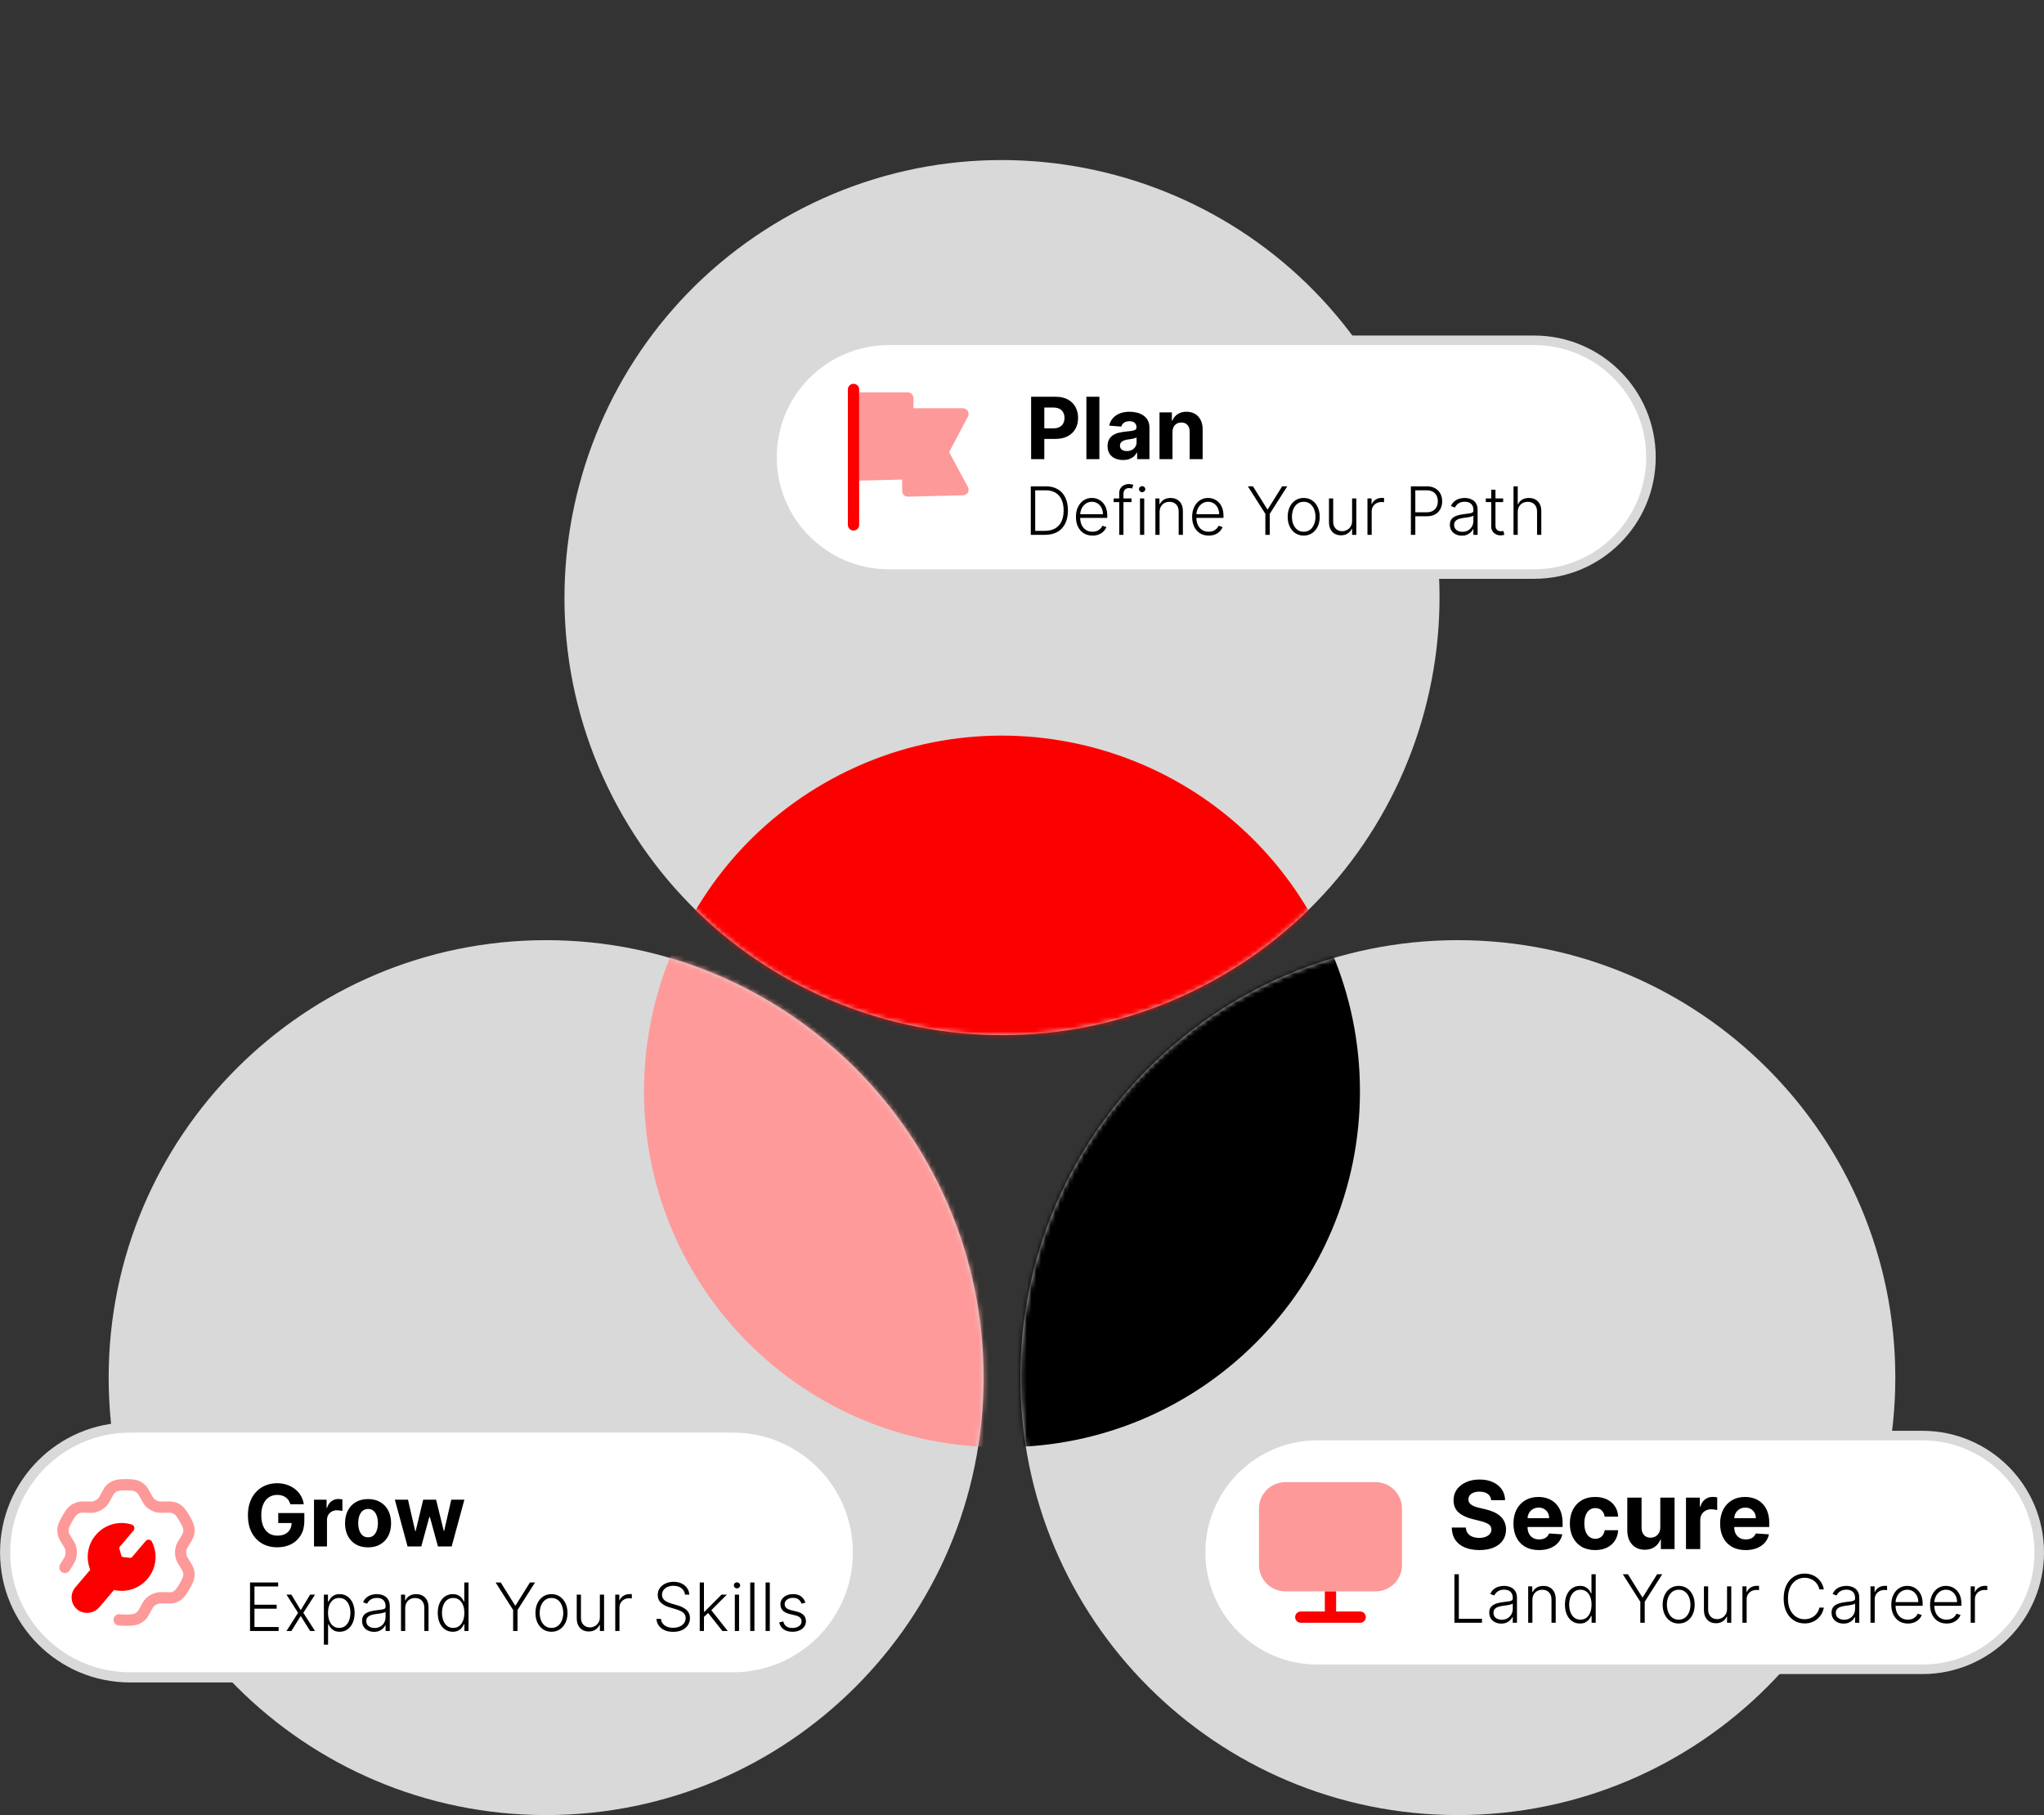
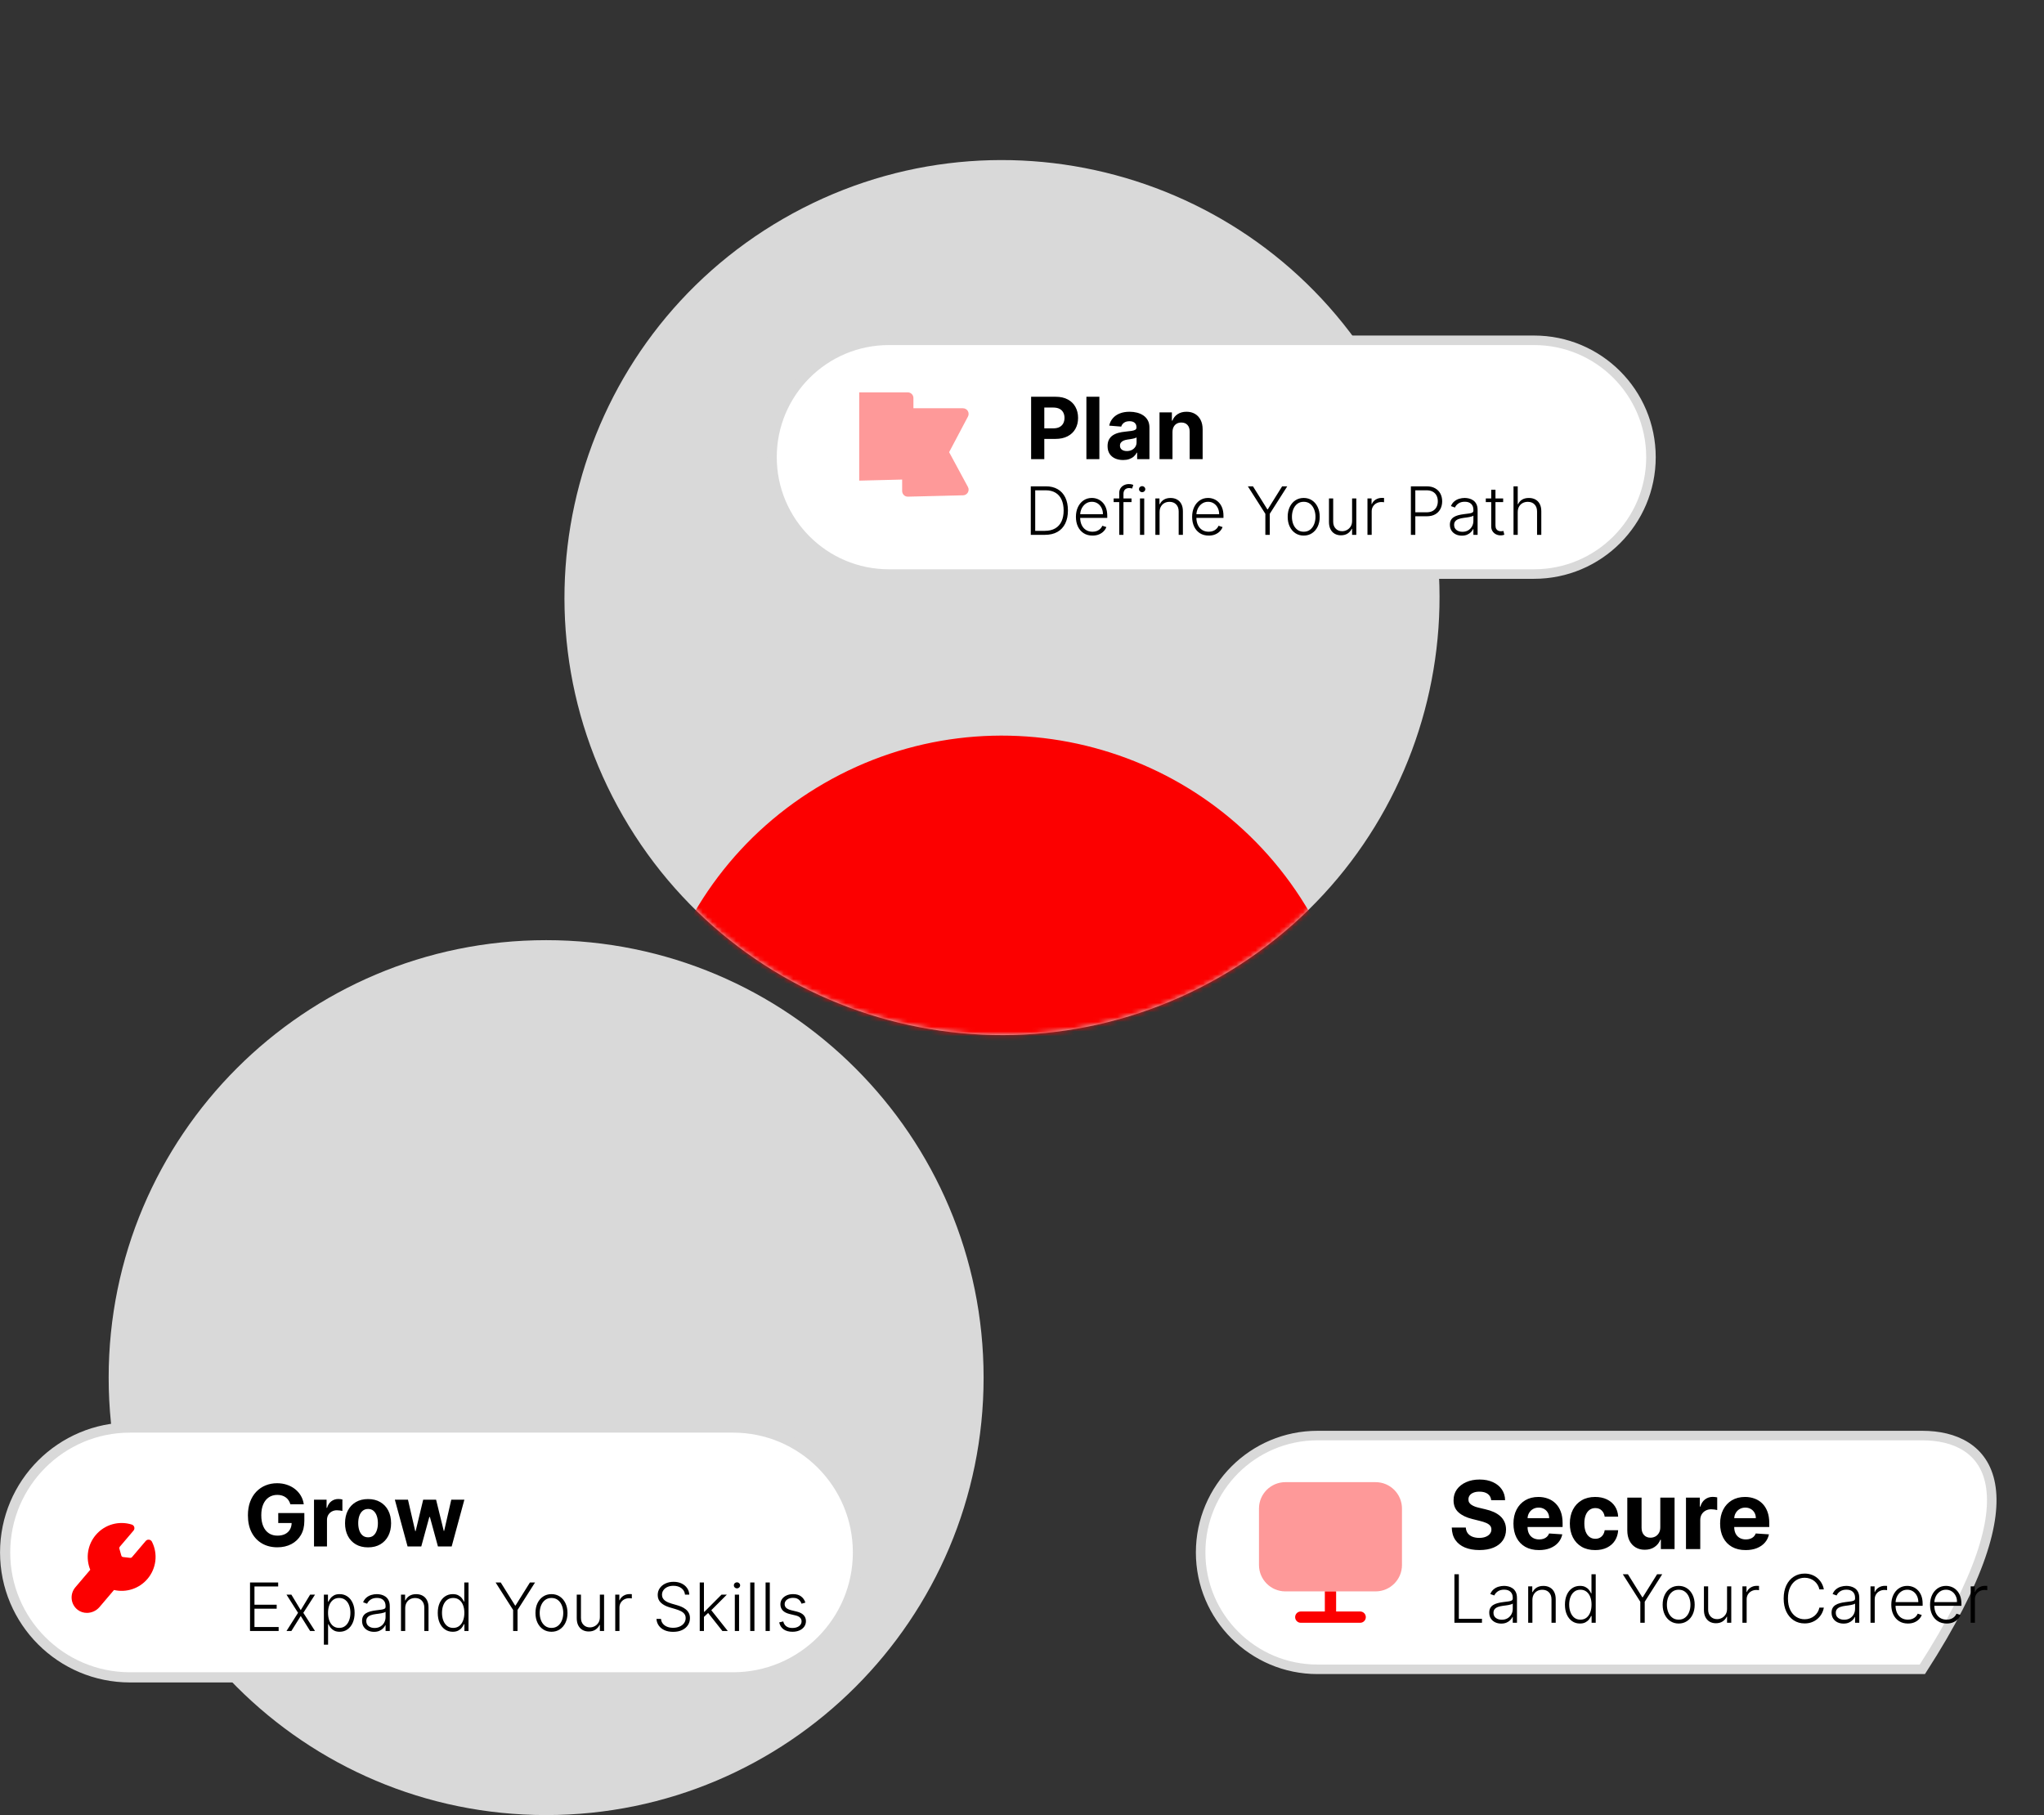
<svg xmlns="http://www.w3.org/2000/svg" width="429" height="381" viewBox="0 0 429 381" fill="none">
  <rect x="0" y="0" width="429" height="381" fill="#333333" stroke="none" />
  <g clip-path="url(#clip0_1264_9344)">
    <path d="M114.624 380.966C165.333 380.966 206.441 339.858 206.441 289.149C206.441 238.44 165.333 197.332 114.624 197.332C63.915 197.332 22.807 238.44 22.807 289.149C22.807 339.858 63.915 380.966 114.624 380.966Z" fill="#D9D9D9" />
    <mask id="mask0_1264_9344" style="mask-type:alpha" maskUnits="userSpaceOnUse" x="22" y="197" width="185" height="184">
      <path d="M114.622 380.966C165.331 380.966 206.439 339.858 206.439 289.149C206.439 238.44 165.331 197.332 114.622 197.332C63.913 197.332 22.805 238.44 22.805 289.149C22.805 339.858 63.913 380.966 114.622 380.966Z" fill="#D9D9D9" />
    </mask>
    <g mask="url(#mask0_1264_9344)">
-       <path d="M209.878 303.749C251.138 303.749 284.586 270.301 284.586 229.041C284.586 187.78 251.138 154.332 209.878 154.332C168.618 154.332 135.169 187.78 135.169 229.041C135.169 270.301 168.618 303.749 209.878 303.749Z" fill="#FF9A9A" />
-     </g>
-     <path d="M305.976 380.966C255.267 380.966 214.159 339.858 214.159 289.149C214.159 238.44 255.267 197.332 305.976 197.332C356.685 197.332 397.793 238.44 397.793 289.149C397.793 339.858 356.685 380.966 305.976 380.966Z" fill="#D9D9D9" />
+       </g>
    <mask id="mask1_1264_9344" style="mask-type:alpha" maskUnits="userSpaceOnUse" x="214" y="197" width="184" height="184">
-       <path d="M305.977 380.966C255.268 380.966 214.16 339.858 214.16 289.149C214.16 238.44 255.268 197.332 305.977 197.332C356.686 197.332 397.794 238.44 397.794 289.149C397.794 339.858 356.686 380.966 305.977 380.966Z" fill="#D9D9D9" />
-     </mask>
+       </mask>
    <g mask="url(#mask1_1264_9344)">
      <path d="M210.72 303.749C169.46 303.749 136.012 270.301 136.012 229.041C136.012 187.78 169.46 154.332 210.72 154.332C251.981 154.332 285.429 187.78 285.429 229.041C285.429 270.301 251.981 303.749 210.72 303.749Z" fill="black" />
    </g>
    <path d="M289.819 79.519C315.174 123.435 300.128 179.589 256.212 204.944C212.297 230.298 156.142 215.252 130.788 171.336C105.433 127.421 120.479 71.266 164.395 45.912C208.31 20.557 264.465 35.604 289.819 79.519Z" fill="#D9D9D9" />
    <mask id="mask2_1264_9344" style="mask-type:alpha" maskUnits="userSpaceOnUse" x="118" y="33" width="185" height="185">
      <path d="M289.822 79.515C315.177 123.431 300.13 179.585 256.215 204.94C212.3 230.294 156.145 215.248 130.79 171.332C105.436 127.417 120.482 71.262 164.398 45.908C208.313 20.553 264.468 35.6 289.822 79.515Z" fill="#D9D9D9" />
    </mask>
    <g mask="url(#mask2_1264_9344)">
      <path d="M275.006 191.764C295.636 227.497 283.393 273.188 247.661 293.818C211.928 314.448 166.237 302.205 145.607 266.473C124.977 230.74 137.22 185.049 172.952 164.419C208.685 143.789 254.376 156.032 275.006 191.764Z" fill="#FC0000" />
    </g>
    <path d="M321.977 71.426H186.56C173.012 71.426 162.029 82.409 162.029 95.957C162.029 109.505 173.012 120.487 186.56 120.487H321.977C335.525 120.487 346.508 109.505 346.508 95.957C346.508 82.409 335.525 71.426 321.977 71.426Z" fill="white" stroke="#D9D9D9" stroke-width="2" />
-     <path fill-rule="evenodd" clip-rule="evenodd" d="M179.138 80.555C179.792 80.555 180.323 81.085 180.323 81.739V110.173C180.323 110.827 179.792 111.357 179.138 111.357C178.484 111.357 177.953 110.827 177.953 110.173V81.739C177.953 81.085 178.484 80.555 179.138 80.555Z" fill="#FC0000" />
    <path opacity="0.4" d="M180.333 100.88L189.346 100.657V103.06C189.346 103.379 189.476 103.685 189.703 103.908C189.931 104.13 190.18 104.244 190.559 104.244L202.14 103.961C202.552 103.952 202.928 103.728 203.135 103.371C203.342 103.015 203.35 102.576 203.154 102.215L199.205 94.906L203.158 87.429C203.353 87.061 203.34 86.619 203.125 86.263C202.912 85.908 202.527 85.69 202.111 85.69H191.712V83.54C191.712 82.886 191.182 82.356 190.528 82.356H180.333C180.331 89.617 180.333 100.88 180.333 100.88Z" fill="#FC0000" />
    <path d="M216.413 96.368V83.277H221.578C222.571 83.277 223.417 83.467 224.116 83.846C224.814 84.221 225.347 84.743 225.714 85.412C226.084 86.077 226.27 86.844 226.27 87.713C226.27 88.583 226.082 89.35 225.707 90.014C225.332 90.679 224.789 91.197 224.077 91.568C223.37 91.939 222.513 92.124 221.508 92.124H218.216V89.906H221.06C221.593 89.906 222.032 89.814 222.377 89.631C222.726 89.444 222.986 89.186 223.157 88.858C223.331 88.525 223.419 88.144 223.419 87.713C223.419 87.279 223.331 86.899 223.157 86.576C222.986 86.247 222.726 85.994 222.377 85.815C222.028 85.632 221.584 85.54 221.047 85.54H219.181V96.368H216.413ZM230.739 83.277V96.368H228.016V83.277H230.739ZM235.72 96.554C235.094 96.554 234.536 96.445 234.046 96.228C233.556 96.006 233.168 95.68 232.882 95.25C232.601 94.815 232.46 94.274 232.46 93.626C232.46 93.081 232.561 92.622 232.761 92.252C232.961 91.881 233.234 91.583 233.579 91.357C233.924 91.131 234.316 90.96 234.755 90.846C235.198 90.73 235.663 90.649 236.149 90.603C236.72 90.543 237.18 90.487 237.529 90.436C237.879 90.381 238.132 90.3 238.29 90.194C238.448 90.087 238.526 89.929 238.526 89.721V89.682C238.526 89.277 238.399 88.964 238.143 88.743C237.892 88.521 237.534 88.41 237.069 88.41C236.579 88.41 236.189 88.519 235.899 88.736C235.61 88.949 235.418 89.218 235.324 89.541L232.806 89.337C232.933 88.74 233.185 88.225 233.56 87.79C233.935 87.351 234.419 87.014 235.011 86.78C235.607 86.541 236.298 86.422 237.082 86.422C237.627 86.422 238.149 86.486 238.648 86.614C239.151 86.742 239.596 86.94 239.984 87.208C240.376 87.477 240.685 87.822 240.911 88.244C241.137 88.662 241.249 89.162 241.249 89.746V96.368H238.667V95.007H238.59C238.433 95.314 238.222 95.584 237.958 95.819C237.693 96.049 237.376 96.23 237.005 96.362C236.634 96.49 236.206 96.554 235.72 96.554ZM236.5 94.674C236.901 94.674 237.254 94.596 237.561 94.438C237.868 94.276 238.109 94.058 238.284 93.786C238.458 93.513 238.546 93.204 238.546 92.859V91.817C238.46 91.872 238.343 91.924 238.194 91.971C238.049 92.013 237.885 92.054 237.702 92.092C237.519 92.126 237.335 92.158 237.152 92.188C236.969 92.213 236.803 92.237 236.654 92.258C236.334 92.305 236.055 92.38 235.816 92.482C235.578 92.584 235.392 92.723 235.26 92.897C235.128 93.068 235.062 93.281 235.062 93.537C235.062 93.907 235.196 94.191 235.465 94.387C235.737 94.578 236.083 94.674 236.5 94.674ZM246.085 90.692V96.368H243.362V86.55H245.957V88.282H246.072C246.29 87.711 246.654 87.26 247.165 86.927C247.677 86.591 248.297 86.422 249.025 86.422C249.707 86.422 250.302 86.571 250.809 86.87C251.316 87.168 251.71 87.594 251.991 88.148C252.273 88.698 252.413 89.354 252.413 90.117V96.368H249.69V90.603C249.694 90.002 249.541 89.533 249.23 89.196C248.919 88.855 248.491 88.685 247.945 88.685C247.579 88.685 247.255 88.764 246.974 88.921C246.697 89.079 246.479 89.309 246.322 89.612C246.168 89.91 246.089 90.27 246.085 90.692Z" fill="black" />
    <path d="M219.327 112.256H216.344V102.074H219.506C220.478 102.074 221.308 102.276 221.997 102.681C222.69 103.085 223.22 103.665 223.588 104.421C223.956 105.176 224.14 106.083 224.14 107.14C224.14 108.207 223.951 109.124 223.573 109.889C223.199 110.652 222.652 111.237 221.933 111.644C221.217 112.052 220.348 112.256 219.327 112.256ZM217.274 111.421H219.273C220.148 111.421 220.88 111.248 221.47 110.904C222.06 110.559 222.503 110.067 222.798 109.427C223.093 108.787 223.24 108.025 223.24 107.14C223.237 106.262 223.091 105.506 222.803 104.873C222.518 104.24 222.093 103.754 221.53 103.416C220.97 103.078 220.277 102.909 219.452 102.909H217.274V111.421ZM229.297 112.415C228.584 112.415 227.968 112.249 227.447 111.918C226.927 111.583 226.524 111.121 226.239 110.531C225.957 109.937 225.817 109.255 225.817 108.482C225.817 107.714 225.957 107.031 226.239 106.434C226.524 105.834 226.917 105.365 227.417 105.027C227.921 104.686 228.503 104.515 229.162 104.515C229.577 104.515 229.976 104.591 230.361 104.744C230.745 104.893 231.09 105.123 231.395 105.435C231.703 105.743 231.947 106.133 232.126 106.603C232.305 107.071 232.394 107.624 232.394 108.264V108.701H226.428V107.921H231.489C231.489 107.43 231.39 106.989 231.191 106.598C230.995 106.204 230.722 105.892 230.371 105.664C230.023 105.435 229.62 105.321 229.162 105.321C228.679 105.321 228.253 105.45 227.885 105.708C227.517 105.967 227.229 106.308 227.02 106.732C226.814 107.157 226.71 107.621 226.706 108.125V108.592C226.706 109.198 226.811 109.729 227.02 110.183C227.232 110.634 227.532 110.983 227.92 111.232C228.307 111.48 228.766 111.605 229.297 111.605C229.658 111.605 229.974 111.548 230.246 111.436C230.521 111.323 230.752 111.172 230.937 110.983C231.126 110.791 231.269 110.58 231.365 110.352L232.205 110.625C232.089 110.947 231.898 111.243 231.633 111.515C231.372 111.787 231.043 112.006 230.649 112.171C230.258 112.334 229.807 112.415 229.297 112.415ZM237.486 104.62V105.39H233.733V104.62H237.486ZM234.906 112.256V103.501C234.906 103.09 235 102.744 235.189 102.462C235.382 102.18 235.632 101.966 235.94 101.821C236.248 101.675 236.575 101.602 236.919 101.602C237.151 101.602 237.344 101.622 237.496 101.661C237.652 101.698 237.775 101.734 237.864 101.771L237.605 102.546C237.539 102.527 237.458 102.503 237.362 102.477C237.266 102.45 237.145 102.437 236.999 102.437C236.614 102.437 236.318 102.545 236.109 102.76C235.9 102.976 235.796 103.284 235.796 103.685L235.791 112.256H234.906ZM239.262 112.256V104.62H240.152V112.256H239.262ZM239.715 103.307C239.532 103.307 239.377 103.246 239.247 103.123C239.118 102.997 239.053 102.846 239.053 102.671C239.053 102.495 239.118 102.346 239.247 102.223C239.377 102.097 239.532 102.034 239.715 102.034C239.897 102.034 240.053 102.097 240.182 102.223C240.311 102.346 240.376 102.495 240.376 102.671C240.376 102.846 240.311 102.997 240.182 103.123C240.053 103.246 239.897 103.307 239.715 103.307ZM243.377 107.483V112.256H242.493V104.62H243.353V105.818H243.432C243.611 105.427 243.89 105.113 244.267 104.878C244.649 104.639 245.119 104.52 245.679 104.52C246.193 104.52 246.644 104.628 247.032 104.843C247.423 105.055 247.726 105.369 247.941 105.783C248.16 106.197 248.27 106.706 248.27 107.309V112.256H247.385V107.364C247.385 106.737 247.209 106.242 246.858 105.877C246.51 105.513 246.042 105.33 245.456 105.33C245.055 105.33 244.698 105.417 244.387 105.589C244.075 105.761 243.828 106.01 243.646 106.335C243.467 106.656 243.377 107.039 243.377 107.483ZM253.687 112.415C252.975 112.415 252.358 112.249 251.838 111.918C251.318 111.583 250.915 111.121 250.63 110.531C250.348 109.937 250.207 109.255 250.207 108.482C250.207 107.714 250.348 107.031 250.63 106.434C250.915 105.834 251.308 105.365 251.808 105.027C252.312 104.686 252.894 104.515 253.553 104.515C253.967 104.515 254.367 104.591 254.751 104.744C255.136 104.893 255.48 105.123 255.785 105.435C256.094 105.743 256.337 106.133 256.516 106.603C256.695 107.071 256.785 107.624 256.785 108.264V108.701H250.819V107.921H255.88C255.88 107.43 255.78 106.989 255.581 106.598C255.386 106.204 255.113 105.892 254.761 105.664C254.413 105.435 254.01 105.321 253.553 105.321C253.069 105.321 252.643 105.45 252.275 105.708C251.907 105.967 251.619 106.308 251.41 106.732C251.205 107.157 251.1 107.621 251.097 108.125V108.592C251.097 109.198 251.202 109.729 251.41 110.183C251.622 110.634 251.922 110.983 252.31 111.232C252.698 111.48 253.157 111.605 253.687 111.605C254.049 111.605 254.365 111.548 254.637 111.436C254.912 111.323 255.142 111.172 255.328 110.983C255.517 110.791 255.659 110.58 255.756 110.352L256.596 110.625C256.48 110.947 256.289 111.243 256.024 111.515C255.762 111.787 255.434 112.006 255.04 112.171C254.648 112.334 254.198 112.415 253.687 112.415ZM261.902 102.074H262.975L265.993 106.906H266.083L269.1 102.074H270.174L266.5 107.846V112.256H265.576V107.846L261.902 102.074ZM273.625 112.415C272.965 112.415 272.382 112.248 271.875 111.913C271.371 111.578 270.976 111.116 270.691 110.526C270.406 109.933 270.264 109.248 270.264 108.473C270.264 107.69 270.406 107.003 270.691 106.409C270.976 105.813 271.371 105.349 271.875 105.017C272.382 104.683 272.965 104.515 273.625 104.515C274.284 104.515 274.866 104.683 275.37 105.017C275.873 105.352 276.268 105.816 276.553 106.409C276.841 107.003 276.985 107.69 276.985 108.473C276.985 109.248 276.843 109.933 276.558 110.526C276.273 111.116 275.877 111.578 275.37 111.913C274.866 112.248 274.284 112.415 273.625 112.415ZM273.625 111.605C274.155 111.605 274.604 111.462 274.972 111.177C275.34 110.892 275.618 110.513 275.807 110.039C275.999 109.565 276.096 109.043 276.096 108.473C276.096 107.902 275.999 107.379 275.807 106.902C275.618 106.424 275.34 106.041 274.972 105.753C274.604 105.465 274.155 105.321 273.625 105.321C273.098 105.321 272.649 105.465 272.277 105.753C271.909 106.041 271.629 106.424 271.437 106.902C271.248 107.379 271.154 107.902 271.154 108.473C271.154 109.043 271.248 109.565 271.437 110.039C271.629 110.513 271.909 110.892 272.277 111.177C272.645 111.462 273.094 111.605 273.625 111.605ZM283.78 109.338V104.62H284.665V112.256H283.78V110.988H283.711C283.532 111.379 283.248 111.706 282.861 111.968C282.473 112.226 281.999 112.355 281.439 112.355C280.952 112.355 280.519 112.249 280.141 112.037C279.763 111.822 279.467 111.507 279.251 111.093C279.036 110.678 278.928 110.169 278.928 109.566V104.62H279.813V109.512C279.813 110.108 279.989 110.589 280.34 110.953C280.691 111.315 281.142 111.495 281.692 111.495C282.037 111.495 282.368 111.412 282.687 111.247C283.005 111.081 283.267 110.839 283.472 110.521C283.678 110.199 283.78 109.805 283.78 109.338ZM287.008 112.256V104.62H287.868V105.793H287.933C288.085 105.408 288.35 105.098 288.728 104.863C289.109 104.625 289.54 104.505 290.021 104.505C290.094 104.505 290.175 104.507 290.265 104.51C290.354 104.513 290.429 104.517 290.488 104.52V105.42C290.449 105.413 290.379 105.403 290.279 105.39C290.18 105.377 290.072 105.37 289.956 105.37C289.559 105.37 289.204 105.455 288.892 105.624C288.584 105.79 288.341 106.02 288.162 106.315C287.983 106.61 287.893 106.946 287.893 107.324V112.256H287.008ZM296.12 112.256V102.074H299.406C300.129 102.074 300.732 102.213 301.216 102.492C301.703 102.767 302.069 103.141 302.314 103.615C302.563 104.089 302.687 104.623 302.687 105.216C302.687 105.809 302.565 106.345 302.319 106.822C302.074 107.296 301.71 107.672 301.226 107.951C300.742 108.226 300.14 108.363 299.421 108.363H296.836V107.528H299.396C299.93 107.528 300.372 107.428 300.724 107.23C301.075 107.027 301.337 106.752 301.509 106.404C301.685 106.056 301.773 105.66 301.773 105.216C301.773 104.772 301.685 104.376 301.509 104.028C301.337 103.68 301.073 103.406 300.719 103.208C300.367 103.009 299.921 102.909 299.381 102.909H297.05V112.256H296.12ZM306.819 112.43C306.358 112.43 305.937 112.34 305.556 112.161C305.175 111.979 304.872 111.717 304.646 111.376C304.421 111.031 304.308 110.614 304.308 110.123C304.308 109.745 304.379 109.427 304.522 109.169C304.664 108.91 304.867 108.698 305.128 108.532C305.39 108.366 305.7 108.236 306.058 108.139C306.416 108.043 306.81 107.969 307.241 107.916C307.669 107.863 308.03 107.816 308.325 107.777C308.623 107.737 308.85 107.674 309.006 107.588C309.162 107.501 309.24 107.362 309.24 107.17V106.991C309.24 106.471 309.084 106.061 308.773 105.763C308.464 105.461 308.02 105.311 307.44 105.311C306.89 105.311 306.441 105.432 306.093 105.674C305.748 105.915 305.506 106.201 305.367 106.529L304.527 106.225C304.699 105.808 304.938 105.475 305.243 105.226C305.548 104.974 305.889 104.794 306.267 104.684C306.645 104.571 307.028 104.515 307.415 104.515C307.707 104.515 308.01 104.553 308.325 104.629C308.643 104.706 308.938 104.838 309.21 105.027C309.482 105.213 309.702 105.473 309.871 105.808C310.04 106.139 310.125 106.56 310.125 107.071V112.256H309.24V111.048H309.185C309.079 111.273 308.922 111.492 308.713 111.704C308.504 111.916 308.242 112.09 307.927 112.226C307.613 112.362 307.243 112.43 306.819 112.43ZM306.938 111.62C307.409 111.62 307.816 111.515 308.161 111.306C308.506 111.098 308.771 110.821 308.956 110.476C309.145 110.128 309.24 109.745 309.24 109.328V108.224C309.174 108.287 309.063 108.343 308.907 108.393C308.754 108.443 308.577 108.487 308.375 108.527C308.176 108.564 307.977 108.595 307.778 108.622C307.579 108.648 307.4 108.671 307.241 108.691C306.81 108.744 306.443 108.827 306.138 108.94C305.833 109.053 305.599 109.208 305.437 109.407C305.274 109.603 305.193 109.855 305.193 110.163C305.193 110.627 305.359 110.986 305.69 111.242C306.022 111.494 306.438 111.62 306.938 111.62ZM315.487 104.62V105.39H311.843V104.62H315.487ZM312.981 102.79H313.871V110.262C313.871 110.58 313.926 110.831 314.035 111.013C314.144 111.192 314.287 111.32 314.463 111.396C314.638 111.469 314.825 111.505 315.024 111.505C315.14 111.505 315.24 111.499 315.323 111.485C315.405 111.469 315.478 111.452 315.541 111.436L315.73 112.236C315.644 112.269 315.538 112.299 315.412 112.326C315.286 112.355 315.13 112.37 314.945 112.37C314.62 112.37 314.307 112.299 314.005 112.156C313.707 112.014 313.462 111.802 313.269 111.52C313.077 111.238 312.981 110.889 312.981 110.471V102.79ZM318.545 107.483V112.256H317.661V102.074H318.545V105.818H318.625C318.804 105.423 319.081 105.108 319.455 104.873C319.833 104.638 320.31 104.52 320.887 104.52C321.404 104.52 321.858 104.626 322.249 104.838C322.64 105.05 322.945 105.364 323.164 105.778C323.383 106.192 323.492 106.703 323.492 107.309V112.256H322.602V107.364C322.602 106.734 322.427 106.239 322.075 105.877C321.727 105.513 321.257 105.33 320.663 105.33C320.256 105.33 319.893 105.417 319.575 105.589C319.256 105.761 319.004 106.01 318.819 106.335C318.637 106.656 318.545 107.039 318.545 107.483Z" fill="black" />
    <path d="M153.85 299.625H27.297C12.816 299.625 1.078 311.364 1.078 325.844C1.078 340.324 12.816 352.063 27.297 352.063H153.85C168.33 352.063 180.069 340.324 180.069 325.844C180.069 311.364 168.33 299.625 153.85 299.625Z" fill="white" stroke="#D9D9D9" stroke-width="2.138" />
-     <path opacity="0.4" fill-rule="evenodd" clip-rule="evenodd" d="M26.426 341.248C25.91 341.248 25.397 341.223 24.887 341.171C24.236 341.106 23.763 340.524 23.829 339.872C23.894 339.223 24.471 338.735 25.127 338.814C25.992 338.901 26.875 338.901 27.748 338.812C28.316 338.754 28.818 338.427 29.088 337.94L29.966 336.361C30.317 335.724 30.874 335.173 31.573 334.767C31.594 334.756 31.617 334.743 31.64 334.732C32.334 334.342 33.057 334.171 33.776 334.162L35.582 334.193C36.16 334.239 36.656 333.947 36.97 333.511C37.505 332.773 37.965 331.977 38.337 331.142C38.555 330.65 38.516 330.071 38.231 329.597L37.301 328.047C36.924 327.422 36.725 326.66 36.728 325.85C36.728 325.021 36.919 324.284 37.3 323.648L38.235 322.095C38.517 321.621 38.557 321.041 38.336 320.549C37.966 319.716 37.505 318.92 36.968 318.184C36.649 317.746 36.125 317.484 35.577 317.502L33.774 317.532C33.018 317.528 32.295 317.342 31.586 316.931C31.57 316.923 31.554 316.912 31.537 316.903C30.845 316.497 30.317 315.968 29.964 315.33L29.088 313.753C28.817 313.262 28.314 312.936 27.744 312.88C26.871 312.793 25.99 312.794 25.124 312.881C24.554 312.94 24.052 313.265 23.782 313.753L22.907 315.33C22.545 315.979 22.004 316.516 21.293 316.927C21.282 316.933 21.27 316.939 21.259 316.945C20.554 317.347 19.833 317.539 19.094 317.532L17.289 317.502C16.776 317.487 16.216 317.748 15.898 318.185C15.366 318.918 14.907 319.716 14.534 320.553C14.315 321.045 14.354 321.624 14.64 322.1L15.567 323.646C15.942 324.275 16.141 325.033 16.141 325.839C16.141 326.665 15.942 327.422 15.567 328.047L14.64 329.597C14.304 330.159 13.576 330.341 13.015 330.004C12.453 329.668 12.272 328.941 12.608 328.38L13.535 326.829C13.732 326.502 13.773 326.12 13.773 325.858C13.773 325.455 13.693 325.128 13.535 324.864L12.608 323.318C11.926 322.18 11.837 320.787 12.371 319.59C12.81 318.601 13.353 317.659 13.982 316.794C14.754 315.731 16.064 315.153 17.329 315.132L19.135 315.162C19.457 315.178 19.763 315.074 20.095 314.882C20.109 314.873 20.123 314.865 20.137 314.857C20.482 314.644 20.701 314.426 20.837 314.18L21.71 312.603C22.356 311.437 23.543 310.66 24.884 310.524C25.908 310.42 26.952 310.418 27.98 310.523C29.323 310.657 30.512 311.434 31.158 312.603L32.034 314.18C32.183 314.448 32.424 314.679 32.754 314.87C32.769 314.878 32.781 314.886 32.795 314.894C33.122 315.078 33.414 315.161 33.732 315.162L35.538 315.132C36.892 315.145 38.111 315.729 38.882 316.789C39.517 317.658 40.061 318.599 40.499 319.583C41.032 320.779 40.946 322.174 40.265 323.313L39.33 324.867C39.176 325.126 39.097 325.453 39.097 325.836C39.095 326.118 39.136 326.501 39.332 326.824L40.262 328.377C40.942 329.511 41.032 330.906 40.502 332.104C40.061 333.094 39.518 334.034 38.887 334.901C38.121 335.961 36.885 336.591 35.543 336.563L33.733 336.531C33.436 336.531 33.108 336.62 32.776 336.811C32.75 336.827 32.723 336.841 32.694 336.855C32.426 337.013 32.181 337.25 32.036 337.511L31.158 339.09C30.515 340.253 29.33 341.03 27.989 341.169C27.47 341.221 26.947 341.248 26.426 341.248Z" fill="#FC0000" />
    <path d="M16.305 337.887C16.867 338.322 17.549 338.53 18.235 338.53C19.211 338.53 20.2 338.11 20.883 337.308L23.929 333.725C26.51 334.321 29.218 333.436 30.952 331.4C32.813 329.211 33.181 326.146 31.89 323.592C31.771 323.357 31.541 323.195 31.279 323.164C31.01 323.131 30.754 323.235 30.584 323.437L27.695 326.835C27.605 326.942 27.469 326.994 27.327 326.98L25.822 326.806C25.651 326.787 25.512 326.671 25.467 326.508L25.05 325.037C25.012 324.905 25.044 324.761 25.134 324.655L28.024 321.257C28.195 321.055 28.255 320.782 28.182 320.526C28.108 320.272 27.912 320.071 27.66 319.992C24.925 319.136 21.963 319.989 20.11 322.169C18.373 324.206 17.939 327.026 18.943 329.482L15.807 333.169C15.229 333.847 14.953 334.746 15.045 335.632C15.139 336.532 15.586 337.333 16.305 337.887Z" fill="#FC0000" />
    <path d="M60.943 315.727C60.854 315.415 60.728 315.141 60.566 314.902C60.404 314.659 60.206 314.455 59.972 314.288C59.742 314.118 59.477 313.988 59.179 313.898C58.885 313.809 58.559 313.764 58.201 313.764C57.532 313.764 56.944 313.93 56.437 314.263C55.934 314.595 55.542 315.079 55.261 315.714C54.979 316.344 54.839 317.116 54.839 318.028C54.839 318.94 54.977 319.715 55.254 320.354C55.531 320.994 55.923 321.482 56.43 321.818C56.938 322.151 57.536 322.317 58.227 322.317C58.853 322.317 59.388 322.206 59.831 321.984C60.278 321.758 60.619 321.441 60.854 321.032C61.092 320.623 61.212 320.139 61.212 319.581L61.774 319.664H58.399V317.58H63.877V319.229C63.877 320.38 63.634 321.369 63.148 322.195C62.663 323.018 61.994 323.653 61.141 324.1C60.289 324.543 59.313 324.765 58.214 324.765C56.986 324.765 55.908 324.494 54.979 323.953C54.05 323.408 53.326 322.634 52.806 321.633C52.291 320.627 52.033 319.434 52.033 318.053C52.033 316.992 52.186 316.046 52.493 315.215C52.804 314.38 53.239 313.673 53.797 313.093C54.355 312.513 55.005 312.072 55.746 311.77C56.488 311.467 57.291 311.316 58.156 311.316C58.898 311.316 59.588 311.425 60.227 311.642C60.867 311.855 61.433 312.158 61.928 312.55C62.426 312.942 62.833 313.408 63.148 313.95C63.464 314.486 63.666 315.079 63.756 315.727H60.943ZM65.905 324.586V314.768H68.545V316.481H68.647C68.826 315.871 69.127 315.411 69.549 315.1C69.97 314.785 70.456 314.627 71.006 314.627C71.142 314.627 71.289 314.636 71.447 314.653C71.605 314.67 71.743 314.693 71.862 314.723V317.139C71.735 317.101 71.558 317.067 71.332 317.037C71.106 317.007 70.899 316.992 70.712 316.992C70.311 316.992 69.953 317.08 69.638 317.254C69.327 317.425 69.08 317.663 68.897 317.97C68.718 318.277 68.628 318.631 68.628 319.031V324.586H65.905ZM77.249 324.778C76.256 324.778 75.398 324.567 74.673 324.145C73.953 323.719 73.397 323.126 73.005 322.368C72.613 321.605 72.417 320.721 72.417 319.715C72.417 318.701 72.613 317.815 73.005 317.056C73.397 316.293 73.953 315.701 74.673 315.279C75.398 314.853 76.256 314.64 77.249 314.64C78.242 314.64 79.099 314.853 79.819 315.279C80.543 315.701 81.102 316.293 81.494 317.056C81.886 317.815 82.082 318.701 82.082 319.715C82.082 320.721 81.886 321.605 81.494 322.368C81.102 323.126 80.543 323.719 79.819 324.145C79.099 324.567 78.242 324.778 77.249 324.778ZM77.262 322.668C77.714 322.668 78.091 322.54 78.394 322.285C78.696 322.025 78.924 321.671 79.077 321.224C79.235 320.776 79.314 320.267 79.314 319.696C79.314 319.125 79.235 318.616 79.077 318.168C78.924 317.721 78.696 317.367 78.394 317.107C78.091 316.847 77.714 316.717 77.262 316.717C76.806 316.717 76.423 316.847 76.112 317.107C75.805 317.367 75.572 317.721 75.415 318.168C75.261 318.616 75.185 319.125 75.185 319.696C75.185 320.267 75.261 320.776 75.415 321.224C75.572 321.671 75.805 322.025 76.112 322.285C76.423 322.54 76.806 322.668 77.262 322.668ZM85.543 324.586L82.871 314.768H85.626L87.147 321.364H87.237L88.822 314.768H91.526L93.137 321.326H93.22L94.716 314.768H97.464L94.799 324.586H91.916L90.228 318.411H90.107L88.419 324.586H85.543Z" fill="black" />
    <path d="M52.477 342.334V332.152H58.383V332.987H53.407V336.821H58.07V337.656H53.407V341.499H58.483V342.334H52.477ZM61.153 334.698L63.121 337.954L65.09 334.698H66.119L63.663 338.516L66.119 342.334H65.09L63.121 339.182L61.153 342.334H60.129L62.555 338.516L60.129 334.698H61.153ZM67.975 345.198V334.698H68.835V336.154H68.939C69.046 335.926 69.191 335.692 69.377 335.453C69.563 335.211 69.808 335.008 70.113 334.842C70.421 334.676 70.809 334.593 71.276 334.593C71.906 334.593 72.456 334.759 72.927 335.09C73.401 335.419 73.769 335.879 74.03 336.473C74.296 337.062 74.428 337.75 74.428 338.536C74.428 339.325 74.296 340.016 74.03 340.609C73.769 341.202 73.401 341.665 72.927 341.996C72.456 342.327 71.909 342.493 71.286 342.493C70.825 342.493 70.439 342.41 70.128 342.245C69.819 342.079 69.569 341.875 69.377 341.633C69.188 341.388 69.042 341.149 68.939 340.917H68.86V345.198H67.975ZM68.85 338.521C68.85 339.137 68.941 339.684 69.123 340.161C69.309 340.635 69.574 341.008 69.919 341.28C70.267 341.548 70.688 341.683 71.182 341.683C71.689 341.683 72.116 341.544 72.464 341.265C72.816 340.983 73.082 340.604 73.265 340.127C73.45 339.649 73.543 339.114 73.543 338.521C73.543 337.934 73.452 337.406 73.27 336.935C73.091 336.464 72.826 336.091 72.474 335.816C72.123 335.538 71.692 335.399 71.182 335.399C70.684 335.399 70.262 335.533 69.914 335.801C69.566 336.066 69.301 336.434 69.118 336.905C68.939 337.372 68.85 337.911 68.85 338.521ZM78.502 342.508C78.042 342.508 77.621 342.419 77.24 342.24C76.858 342.057 76.555 341.795 76.33 341.454C76.104 341.109 75.992 340.692 75.992 340.201C75.992 339.823 76.063 339.505 76.205 339.247C76.348 338.988 76.55 338.776 76.812 338.61C77.074 338.445 77.384 338.314 77.742 338.218C78.1 338.121 78.494 338.047 78.925 337.994C79.353 337.941 79.714 337.894 80.009 337.855C80.307 337.815 80.534 337.752 80.69 337.666C80.846 337.58 80.924 337.44 80.924 337.248V337.069C80.924 336.549 80.768 336.139 80.456 335.841C80.148 335.54 79.704 335.389 79.124 335.389C78.574 335.389 78.124 335.51 77.776 335.752C77.432 335.994 77.19 336.279 77.051 336.607L76.21 336.303C76.383 335.886 76.621 335.553 76.926 335.304C77.231 335.052 77.573 334.872 77.951 334.762C78.328 334.65 78.711 334.593 79.099 334.593C79.391 334.593 79.694 334.631 80.009 334.708C80.327 334.784 80.622 334.916 80.894 335.105C81.165 335.291 81.386 335.551 81.555 335.886C81.724 336.217 81.808 336.638 81.808 337.149V342.334H80.924V341.126H80.869C80.763 341.351 80.605 341.57 80.397 341.782C80.188 341.994 79.926 342.168 79.611 342.304C79.296 342.44 78.927 342.508 78.502 342.508ZM78.622 341.698C79.092 341.698 79.5 341.593 79.845 341.384C80.189 341.176 80.454 340.899 80.64 340.554C80.829 340.206 80.924 339.823 80.924 339.406V338.302C80.857 338.365 80.746 338.421 80.59 338.471C80.438 338.521 80.261 338.566 80.058 338.605C79.86 338.642 79.661 338.673 79.462 338.7C79.263 338.726 79.084 338.749 78.925 338.769C78.494 338.822 78.126 338.905 77.821 339.018C77.516 339.131 77.283 339.286 77.12 339.485C76.958 339.681 76.877 339.933 76.877 340.241C76.877 340.705 77.042 341.065 77.374 341.32C77.705 341.572 78.121 341.698 78.622 341.698ZM85.047 337.561V342.334H84.162V334.698H85.022V335.896H85.102C85.281 335.505 85.559 335.191 85.937 334.956C86.319 334.718 86.789 334.598 87.349 334.598C87.863 334.598 88.314 334.706 88.701 334.921C89.093 335.133 89.396 335.447 89.611 335.861C89.83 336.275 89.939 336.784 89.939 337.387V342.334H89.055V337.442C89.055 336.816 88.879 336.32 88.528 335.955C88.18 335.591 87.712 335.409 87.126 335.409C86.725 335.409 86.368 335.495 86.057 335.667C85.745 335.839 85.498 336.088 85.316 336.413C85.137 336.734 85.047 337.117 85.047 337.561ZM95.019 342.493C94.393 342.493 93.844 342.327 93.374 341.996C92.903 341.665 92.535 341.202 92.27 340.609C92.008 340.016 91.877 339.325 91.877 338.536C91.877 337.75 92.008 337.062 92.27 336.473C92.535 335.879 92.905 335.419 93.379 335.09C93.853 334.759 94.404 334.593 95.034 334.593C95.498 334.593 95.884 334.676 96.192 334.842C96.501 335.004 96.748 335.206 96.933 335.448C97.119 335.69 97.263 335.926 97.366 336.154H97.445V332.152H98.335V342.334H97.47V340.917H97.366C97.263 341.149 97.117 341.388 96.928 341.633C96.739 341.875 96.489 342.079 96.178 342.245C95.869 342.41 95.483 342.493 95.019 342.493ZM95.124 341.683C95.617 341.683 96.038 341.548 96.386 341.28C96.734 341.008 96.999 340.635 97.182 340.161C97.367 339.684 97.46 339.137 97.46 338.521C97.46 337.911 97.369 337.372 97.187 336.905C97.004 336.434 96.739 336.066 96.391 335.801C96.043 335.533 95.621 335.399 95.124 335.399C94.613 335.399 94.182 335.538 93.831 335.816C93.483 336.091 93.218 336.464 93.035 336.935C92.856 337.406 92.767 337.934 92.767 338.521C92.767 339.114 92.858 339.649 93.04 340.127C93.223 340.604 93.488 340.983 93.836 341.265C94.187 341.544 94.617 341.683 95.124 341.683ZM104.023 332.152H105.097L108.114 336.985H108.204L111.222 332.152H112.295L108.621 337.924V342.334H107.697V337.924L104.023 332.152ZM115.746 342.493C115.086 342.493 114.503 342.326 113.996 341.991C113.492 341.656 113.098 341.194 112.812 340.604C112.527 340.011 112.385 339.326 112.385 338.551C112.385 337.768 112.527 337.081 112.812 336.487C113.098 335.891 113.492 335.427 113.996 335.095C114.503 334.761 115.086 334.593 115.746 334.593C116.405 334.593 116.987 334.761 117.491 335.095C117.995 335.43 118.389 335.894 118.674 336.487C118.962 337.081 119.107 337.768 119.107 338.551C119.107 339.326 118.964 340.011 118.679 340.604C118.394 341.194 117.998 341.656 117.491 341.991C116.987 342.326 116.405 342.493 115.746 342.493ZM115.746 341.683C116.276 341.683 116.725 341.54 117.093 341.255C117.461 340.97 117.739 340.591 117.928 340.117C118.121 339.643 118.217 339.121 118.217 338.551C118.217 337.981 118.121 337.457 117.928 336.98C117.739 336.502 117.461 336.12 117.093 335.831C116.725 335.543 116.276 335.399 115.746 335.399C115.219 335.399 114.77 335.543 114.398 335.831C114.031 336.12 113.75 336.502 113.558 336.98C113.369 337.457 113.275 337.981 113.275 338.551C113.275 339.121 113.369 339.643 113.558 340.117C113.75 340.591 114.031 340.97 114.398 341.255C114.766 341.54 115.215 341.683 115.746 341.683ZM125.901 339.416V334.698H126.786V342.334H125.901V341.066H125.832C125.653 341.457 125.369 341.784 124.982 342.046C124.594 342.304 124.12 342.433 123.56 342.433C123.073 342.433 122.64 342.327 122.262 342.115C121.884 341.9 121.588 341.585 121.372 341.171C121.157 340.756 121.049 340.248 121.049 339.644V334.698H121.934V339.59C121.934 340.186 122.11 340.667 122.461 341.031C122.812 341.393 123.263 341.573 123.813 341.573C124.158 341.573 124.49 341.49 124.808 341.325C125.126 341.159 125.388 340.917 125.593 340.599C125.799 340.277 125.901 339.883 125.901 339.416ZM129.129 342.334V334.698H129.989V335.871H130.054C130.206 335.486 130.472 335.177 130.849 334.941C131.231 334.703 131.661 334.583 132.142 334.583C132.215 334.583 132.296 334.585 132.386 334.588C132.475 334.592 132.55 334.595 132.609 334.598V335.498C132.57 335.491 132.5 335.481 132.401 335.468C132.301 335.455 132.193 335.448 132.077 335.448C131.68 335.448 131.325 335.533 131.013 335.702C130.705 335.868 130.462 336.098 130.283 336.393C130.104 336.688 130.014 337.024 130.014 337.402V342.334H129.129ZM143.769 334.698C143.713 334.131 143.463 333.68 143.019 333.345C142.575 333.011 142.016 332.843 141.343 332.843C140.869 332.843 140.452 332.924 140.09 333.087C139.732 333.249 139.451 333.475 139.245 333.763C139.043 334.048 138.942 334.373 138.942 334.737C138.942 335.006 139 335.241 139.116 335.443C139.232 335.646 139.388 335.82 139.583 335.965C139.782 336.108 140.001 336.231 140.24 336.333C140.481 336.436 140.725 336.522 140.97 336.592L142.044 336.9C142.369 336.99 142.694 337.104 143.019 337.243C143.343 337.382 143.64 337.558 143.909 337.77C144.18 337.979 144.397 338.236 144.56 338.541C144.726 338.842 144.808 339.205 144.808 339.629C144.808 340.173 144.668 340.662 144.386 341.096C144.104 341.53 143.7 341.875 143.173 342.13C142.646 342.382 142.014 342.508 141.279 342.508C140.586 342.508 139.984 342.394 139.474 342.165C138.963 341.933 138.562 341.613 138.271 341.205C137.979 340.798 137.815 340.325 137.779 339.789H138.733C138.766 340.19 138.899 340.529 139.131 340.808C139.363 341.086 139.664 341.298 140.036 341.444C140.407 341.587 140.821 341.658 141.279 341.658C141.786 341.658 142.236 341.573 142.631 341.404C143.029 341.232 143.34 340.993 143.566 340.688C143.794 340.38 143.909 340.022 143.909 339.615C143.909 339.27 143.819 338.981 143.64 338.749C143.461 338.514 143.211 338.317 142.889 338.158C142.571 337.999 142.202 337.858 141.781 337.735L140.563 337.377C139.764 337.139 139.144 336.809 138.703 336.388C138.262 335.967 138.042 335.43 138.042 334.777C138.042 334.23 138.188 333.75 138.48 333.335C138.775 332.918 139.172 332.593 139.673 332.361C140.177 332.126 140.742 332.008 141.368 332.008C142.001 332.008 142.561 332.124 143.048 332.356C143.536 332.588 143.922 332.908 144.207 333.316C144.495 333.72 144.649 334.181 144.669 334.698H143.769ZM147.667 339.45L147.657 338.292H147.856L151.436 334.698H152.554L149.019 338.237L148.94 338.252L147.667 339.45ZM146.862 342.334V332.152H147.747V342.334H146.862ZM151.619 342.334L148.517 338.411L149.154 337.8L152.753 342.334H151.619ZM154.227 342.334V334.698H155.117V342.334H154.227ZM154.68 333.385C154.497 333.385 154.341 333.324 154.212 333.201C154.083 333.075 154.018 332.924 154.018 332.749C154.018 332.573 154.083 332.424 154.212 332.301C154.341 332.175 154.497 332.112 154.68 332.112C154.862 332.112 155.018 332.175 155.147 332.301C155.276 332.424 155.341 332.573 155.341 332.749C155.341 332.924 155.276 333.075 155.147 333.201C155.018 333.324 154.862 333.385 154.68 333.385ZM158.342 332.152V342.334H157.457V332.152H158.342ZM161.569 332.152V342.334H160.684V332.152H161.569ZM169.041 336.373L168.231 336.602C168.151 336.373 168.039 336.166 167.893 335.98C167.747 335.795 167.556 335.647 167.321 335.538C167.089 335.428 166.801 335.374 166.456 335.374C165.939 335.374 165.515 335.496 165.183 335.742C164.852 335.987 164.686 336.303 164.686 336.691C164.686 337.019 164.799 337.286 165.024 337.492C165.253 337.694 165.604 337.855 166.078 337.974L167.232 338.257C167.871 338.413 168.35 338.66 168.668 338.998C168.99 339.336 169.151 339.76 169.151 340.271C169.151 340.702 169.031 341.084 168.793 341.419C168.554 341.754 168.221 342.017 167.793 342.21C167.369 342.399 166.877 342.493 166.317 342.493C165.571 342.493 164.956 342.326 164.472 341.991C163.988 341.653 163.679 341.166 163.543 340.529L164.393 340.321C164.502 340.775 164.716 341.118 165.034 341.35C165.356 341.582 165.778 341.698 166.302 341.698C166.888 341.698 167.357 341.567 167.709 341.305C168.06 341.04 168.236 340.708 168.236 340.311C168.236 340.002 168.133 339.744 167.928 339.535C167.722 339.323 167.411 339.167 166.993 339.068L165.745 338.769C165.082 338.61 164.592 338.358 164.273 338.014C163.955 337.669 163.796 337.241 163.796 336.731C163.796 336.31 163.911 335.941 164.139 335.622C164.368 335.301 164.683 335.049 165.084 334.867C165.485 334.684 165.942 334.593 166.456 334.593C167.155 334.593 167.714 334.752 168.131 335.071C168.552 335.385 168.856 335.82 169.041 336.373Z" fill="black" />
-     <path d="M403.469 301.312H276.525C262.977 301.312 251.994 312.295 251.994 325.843C251.994 339.391 262.977 350.374 276.525 350.374H403.469C417.017 350.374 428 339.391 428 325.843C428 312.295 417.017 301.312 403.469 301.312Z" fill="white" stroke="#D9D9D9" stroke-width="2" />
+     <path d="M403.469 301.312H276.525C262.977 301.312 251.994 312.295 251.994 325.843C251.994 339.391 262.977 350.374 276.525 350.374H403.469C428 312.295 417.017 301.312 403.469 301.312Z" fill="white" stroke="#D9D9D9" stroke-width="2" />
    <path d="M278.06 338.237V334.02H280.429V338.237H285.476C286.13 338.237 286.661 338.768 286.661 339.422C286.661 340.076 286.13 340.607 285.476 340.607H273.013C272.357 340.607 271.828 340.076 271.828 339.422C271.828 338.768 272.357 338.237 273.013 338.237H278.06Z" fill="#FC0000" />
    <path opacity="0.4" d="M269.778 311.09H288.713C291.768 311.09 294.251 313.575 294.251 316.628V328.477C294.251 331.532 291.768 334.018 288.713 334.018H280.429H278.06H269.778C266.723 334.018 264.238 331.532 264.238 328.477V316.628C264.238 313.575 266.723 311.09 269.778 311.09Z" fill="#FC0000" />
    <path d="M312.976 314.878C312.919 314.311 312.678 313.87 312.251 313.556C311.825 313.242 311.246 313.085 310.514 313.085C310.017 313.085 309.598 313.155 309.256 313.296C308.913 313.432 308.651 313.621 308.468 313.865C308.29 314.109 308.201 314.386 308.201 314.695C308.191 314.953 308.245 315.178 308.362 315.37C308.484 315.562 308.651 315.729 308.862 315.869C309.073 316.005 309.316 316.125 309.593 316.228C309.87 316.326 310.165 316.411 310.479 316.481L311.773 316.791C312.401 316.931 312.978 317.119 313.503 317.353C314.028 317.588 314.483 317.876 314.867 318.218C315.252 318.56 315.549 318.963 315.76 319.428C315.976 319.892 316.086 320.424 316.091 321.024C316.086 321.905 315.861 322.669 315.416 323.316C314.975 323.959 314.337 324.458 313.503 324.814C312.673 325.166 311.672 325.342 310.5 325.342C309.338 325.342 308.325 325.163 307.462 324.807C306.604 324.451 305.934 323.923 305.451 323.225C304.973 322.522 304.722 321.652 304.699 320.616H307.645C307.678 321.099 307.816 321.502 308.06 321.826C308.309 322.144 308.639 322.386 309.052 322.55C309.469 322.709 309.94 322.789 310.465 322.789C310.981 322.789 311.428 322.714 311.808 322.564C312.193 322.414 312.49 322.205 312.701 321.938C312.912 321.671 313.018 321.364 313.018 321.017C313.018 320.693 312.922 320.421 312.729 320.201C312.542 319.981 312.265 319.793 311.9 319.639C311.539 319.484 311.096 319.343 310.571 319.217L309.002 318.823C307.788 318.527 306.829 318.066 306.126 317.438C305.423 316.809 305.074 315.963 305.078 314.899C305.074 314.027 305.306 313.265 305.775 312.613C306.248 311.962 306.897 311.453 307.723 311.088C308.548 310.722 309.485 310.539 310.535 310.539C311.604 310.539 312.537 310.722 313.334 311.088C314.136 311.453 314.759 311.962 315.205 312.613C315.65 313.265 315.88 314.02 315.894 314.878H312.976ZM323.005 325.349C321.894 325.349 320.938 325.124 320.136 324.674C319.339 324.219 318.725 323.577 318.294 322.747C317.862 321.912 317.647 320.925 317.647 319.786C317.647 318.675 317.862 317.7 318.294 316.861C318.725 316.022 319.332 315.368 320.115 314.899C320.902 314.43 321.826 314.196 322.886 314.196C323.598 314.196 324.261 314.311 324.876 314.54C325.494 314.765 326.034 315.105 326.493 315.56C326.957 316.015 327.318 316.587 327.576 317.276C327.834 317.96 327.963 318.762 327.963 319.681V320.504H318.842V318.647H325.143C325.143 318.216 325.049 317.834 324.862 317.501C324.674 317.168 324.414 316.908 324.081 316.72C323.753 316.528 323.371 316.432 322.935 316.432C322.48 316.432 322.077 316.537 321.725 316.748C321.378 316.955 321.106 317.234 320.909 317.585C320.713 317.932 320.612 318.319 320.607 318.745V320.511C320.607 321.045 320.706 321.507 320.902 321.896C321.104 322.285 321.388 322.585 321.753 322.796C322.119 323.007 322.553 323.112 323.054 323.112C323.387 323.112 323.692 323.066 323.968 322.972C324.245 322.878 324.482 322.737 324.679 322.55C324.876 322.362 325.026 322.133 325.129 321.861L327.899 322.044C327.759 322.709 327.47 323.291 327.034 323.788C326.603 324.28 326.045 324.664 325.361 324.941C324.681 325.213 323.896 325.349 323.005 325.349ZM334.798 325.349C333.692 325.349 332.74 325.114 331.943 324.645C331.151 324.172 330.541 323.516 330.115 322.676C329.693 321.837 329.482 320.872 329.482 319.779C329.482 318.673 329.695 317.702 330.122 316.868C330.553 316.029 331.165 315.375 331.957 314.906C332.749 314.432 333.692 314.196 334.784 314.196C335.726 314.196 336.551 314.367 337.259 314.709C337.967 315.051 338.527 315.532 338.94 316.151C339.352 316.769 339.58 317.496 339.622 318.331H336.795C336.715 317.791 336.504 317.358 336.162 317.03C335.825 316.697 335.382 316.53 334.833 316.53C334.369 316.53 333.963 316.657 333.617 316.91C333.274 317.159 333.007 317.522 332.815 318C332.623 318.478 332.527 319.057 332.527 319.737C332.527 320.426 332.62 321.012 332.808 321.495C333 321.978 333.27 322.346 333.617 322.599C333.963 322.852 334.369 322.979 334.833 322.979C335.175 322.979 335.482 322.908 335.754 322.768C336.031 322.627 336.258 322.423 336.436 322.156C336.619 321.884 336.739 321.558 336.795 321.179H339.622C339.575 322.004 339.35 322.73 338.947 323.359C338.548 323.982 337.998 324.47 337.294 324.821C336.591 325.173 335.759 325.349 334.798 325.349ZM348.467 320.539V314.336H351.462V325.138H348.586V323.176H348.474C348.23 323.809 347.824 324.317 347.257 324.702C346.694 325.086 346.008 325.278 345.197 325.278C344.475 325.278 343.839 325.114 343.291 324.786C342.742 324.458 342.313 323.991 342.004 323.387C341.699 322.782 341.545 322.058 341.54 321.214V314.336H344.536V320.679C344.54 321.317 344.711 321.821 345.049 322.191C345.386 322.562 345.839 322.747 346.406 322.747C346.767 322.747 347.105 322.665 347.419 322.501C347.733 322.332 347.986 322.083 348.178 321.755C348.375 321.427 348.471 321.022 348.467 320.539ZM353.858 325.138V314.336H356.763V316.221H356.875C357.072 315.551 357.403 315.044 357.867 314.702C358.331 314.355 358.865 314.182 359.47 314.182C359.62 314.182 359.782 314.191 359.955 314.21C360.129 314.229 360.281 314.254 360.412 314.287V316.945C360.272 316.903 360.077 316.866 359.829 316.833C359.58 316.8 359.353 316.784 359.147 316.784C358.706 316.784 358.312 316.88 357.965 317.072C357.623 317.259 357.351 317.522 357.149 317.859C356.953 318.197 356.854 318.586 356.854 319.027V325.138H353.858ZM366.381 325.349C365.27 325.349 364.313 325.124 363.512 324.674C362.715 324.219 362.101 323.577 361.669 322.747C361.238 321.912 361.022 320.925 361.022 319.786C361.022 318.675 361.238 317.7 361.669 316.861C362.101 316.022 362.708 315.368 363.491 314.899C364.278 314.43 365.202 314.196 366.261 314.196C366.974 314.196 367.637 314.311 368.251 314.54C368.87 314.765 369.409 315.105 369.869 315.56C370.333 316.015 370.694 316.587 370.952 317.276C371.21 317.96 371.338 318.762 371.338 319.681V320.504H362.218V318.647H368.519C368.519 318.216 368.425 317.834 368.237 317.501C368.05 317.168 367.79 316.908 367.457 316.72C367.129 316.528 366.747 316.432 366.311 316.432C365.856 316.432 365.453 316.537 365.101 316.748C364.754 316.955 364.482 317.234 364.285 317.585C364.088 317.932 363.988 318.319 363.983 318.745V320.511C363.983 321.045 364.081 321.507 364.278 321.896C364.48 322.285 364.763 322.585 365.129 322.796C365.495 323.007 365.928 323.112 366.43 323.112C366.763 323.112 367.068 323.066 367.344 322.972C367.621 322.878 367.858 322.737 368.054 322.55C368.251 322.362 368.401 322.133 368.505 321.861L371.275 322.044C371.135 322.709 370.846 323.291 370.41 323.788C369.979 324.28 369.421 324.664 368.737 324.941C368.057 325.213 367.272 325.349 366.381 325.349Z" fill="black" />
    <path d="M305.256 340.603V330.421H306.185V339.767H311.038V340.603H305.256ZM315.079 340.777C314.619 340.777 314.198 340.687 313.817 340.508C313.436 340.326 313.132 340.064 312.907 339.723C312.681 339.378 312.569 338.96 312.569 338.47C312.569 338.092 312.64 337.774 312.783 337.515C312.925 337.257 313.127 337.045 313.389 336.879C313.651 336.713 313.961 336.582 314.319 336.486C314.677 336.39 315.071 336.315 315.502 336.262C315.93 336.209 316.291 336.163 316.586 336.123C316.884 336.083 317.111 336.02 317.267 335.934C317.423 335.848 317.501 335.709 317.501 335.517V335.338C317.501 334.817 317.345 334.408 317.033 334.11C316.725 333.808 316.281 333.657 315.701 333.657C315.151 333.657 314.702 333.778 314.354 334.02C314.009 334.262 313.767 334.547 313.628 334.875L312.788 334.572C312.96 334.154 313.199 333.821 313.503 333.573C313.808 333.321 314.15 333.14 314.528 333.031C314.905 332.918 315.288 332.862 315.676 332.862C315.968 332.862 316.271 332.9 316.586 332.976C316.904 333.052 317.199 333.185 317.471 333.374C317.743 333.559 317.963 333.82 318.132 334.154C318.301 334.486 318.386 334.907 318.386 335.417V340.603H317.501V339.394H317.446C317.34 339.62 317.182 339.839 316.974 340.051C316.765 340.263 316.503 340.437 316.188 340.573C315.873 340.709 315.504 340.777 315.079 340.777ZM315.199 339.966C315.669 339.966 316.077 339.862 316.422 339.653C316.766 339.444 317.032 339.167 317.217 338.823C317.406 338.475 317.501 338.092 317.501 337.674V336.571C317.434 336.634 317.323 336.69 317.168 336.74C317.015 336.789 316.838 336.834 316.636 336.874C316.437 336.91 316.238 336.942 316.039 336.968C315.84 336.995 315.661 337.018 315.502 337.038C315.071 337.091 314.703 337.174 314.398 337.286C314.093 337.399 313.86 337.555 313.697 337.754C313.535 337.949 313.454 338.201 313.454 338.509C313.454 338.973 313.619 339.333 313.951 339.588C314.282 339.84 314.698 339.966 315.199 339.966ZM321.625 335.83V340.603H320.74V332.966H321.6V334.164H321.679C321.858 333.773 322.137 333.46 322.514 333.225C322.896 332.986 323.366 332.867 323.926 332.867C324.44 332.867 324.891 332.974 325.279 333.19C325.67 333.402 325.973 333.715 326.188 334.13C326.407 334.544 326.517 335.053 326.517 335.656V340.603H325.632V335.71C325.632 335.084 325.456 334.589 325.105 334.224C324.757 333.859 324.289 333.677 323.703 333.677C323.302 333.677 322.945 333.763 322.634 333.936C322.322 334.108 322.075 334.357 321.893 334.681C321.714 335.003 321.625 335.386 321.625 335.83ZM331.596 340.762C330.97 340.762 330.421 340.596 329.951 340.264C329.48 339.933 329.112 339.471 328.847 338.877C328.585 338.284 328.454 337.593 328.454 336.804C328.454 336.019 328.585 335.331 328.847 334.741C329.112 334.148 329.482 333.687 329.956 333.359C330.43 333.027 330.982 332.862 331.611 332.862C332.075 332.862 332.461 332.945 332.77 333.11C333.078 333.273 333.325 333.475 333.51 333.717C333.696 333.959 333.84 334.194 333.943 334.423H334.022V330.421H334.912V340.603H334.047V339.186H333.943C333.84 339.418 333.694 339.656 333.505 339.902C333.316 340.143 333.066 340.347 332.755 340.513C332.446 340.679 332.06 340.762 331.596 340.762ZM331.701 339.951C332.195 339.951 332.616 339.817 332.964 339.549C333.312 339.277 333.577 338.904 333.759 338.43C333.945 337.953 334.037 337.406 334.037 336.789C334.037 336.179 333.946 335.641 333.764 335.174C333.582 334.703 333.316 334.335 332.968 334.07C332.62 333.801 332.198 333.667 331.701 333.667C331.19 333.667 330.759 333.806 330.408 334.085C330.06 334.36 329.795 334.733 329.613 335.203C329.434 335.674 329.344 336.203 329.344 336.789C329.344 337.383 329.435 337.918 329.618 338.395C329.8 338.872 330.065 339.252 330.413 339.534C330.764 339.812 331.194 339.951 331.701 339.951ZM340.6 330.421H341.674L344.691 335.253H344.781L347.799 330.421H348.873L345.199 336.193V340.603H344.274V336.193L340.6 330.421ZM352.323 340.762C351.663 340.762 351.08 340.594 350.573 340.259C350.069 339.925 349.675 339.462 349.39 338.872C349.105 338.279 348.962 337.595 348.962 336.819C348.962 336.037 349.105 335.349 349.39 334.756C349.675 334.159 350.069 333.695 350.573 333.364C351.08 333.029 351.663 332.862 352.323 332.862C352.982 332.862 353.564 333.029 354.068 333.364C354.572 333.699 354.966 334.163 355.251 334.756C355.54 335.349 355.684 336.037 355.684 336.819C355.684 337.595 355.541 338.279 355.256 338.872C354.971 339.462 354.575 339.925 354.068 340.259C353.564 340.594 352.982 340.762 352.323 340.762ZM352.323 339.951C352.853 339.951 353.302 339.809 353.67 339.524C354.038 339.239 354.316 338.859 354.505 338.385C354.698 337.911 354.794 337.389 354.794 336.819C354.794 336.249 354.698 335.725 354.505 335.248C354.316 334.771 354.038 334.388 353.67 334.1C353.302 333.811 352.853 333.667 352.323 333.667C351.796 333.667 351.347 333.811 350.976 334.1C350.608 334.388 350.328 334.771 350.135 335.248C349.946 335.725 349.852 336.249 349.852 336.819C349.852 337.389 349.946 337.911 350.135 338.385C350.328 338.859 350.608 339.239 350.976 339.524C351.343 339.809 351.793 339.951 352.323 339.951ZM362.479 337.684V332.966H363.364V340.603H362.479V339.335H362.409C362.23 339.726 361.947 340.052 361.559 340.314C361.171 340.573 360.697 340.702 360.137 340.702C359.65 340.702 359.217 340.596 358.839 340.384C358.462 340.168 358.165 339.853 357.949 339.439C357.734 339.025 357.626 338.516 357.626 337.913V332.966H358.511V337.858C358.511 338.455 358.687 338.935 359.038 339.3C359.39 339.661 359.84 339.842 360.391 339.842C360.735 339.842 361.067 339.759 361.385 339.593C361.703 339.428 361.965 339.186 362.17 338.867C362.376 338.546 362.479 338.152 362.479 337.684ZM365.706 340.603V332.966H366.566V334.139H366.631C366.784 333.755 367.049 333.445 367.427 333.21C367.808 332.971 368.239 332.852 368.719 332.852C368.792 332.852 368.873 332.853 368.963 332.857C369.052 332.86 369.127 332.863 369.187 332.867V333.767C369.147 333.76 369.077 333.75 368.978 333.737C368.878 333.723 368.771 333.717 368.655 333.717C368.257 333.717 367.902 333.801 367.591 333.97C367.282 334.136 367.039 334.366 366.86 334.661C366.681 334.956 366.591 335.293 366.591 335.671V340.603H365.706ZM382.793 333.603H381.858C381.788 333.255 381.662 332.933 381.48 332.638C381.301 332.34 381.076 332.08 380.804 331.857C380.532 331.635 380.224 331.463 379.879 331.34C379.534 331.218 379.162 331.156 378.761 331.156C378.118 331.156 377.531 331.324 377.001 331.659C376.474 331.993 376.051 332.486 375.733 333.135C375.418 333.781 375.261 334.574 375.261 335.512C375.261 336.456 375.418 337.252 375.733 337.898C376.051 338.544 376.474 339.035 377.001 339.37C377.531 339.701 378.118 339.867 378.761 339.867C379.162 339.867 379.534 339.805 379.879 339.683C380.224 339.56 380.532 339.389 380.804 339.171C381.076 338.949 381.301 338.688 381.48 338.39C381.662 338.092 381.788 337.769 381.858 337.421H382.793C382.71 337.888 382.554 338.324 382.325 338.728C382.1 339.129 381.811 339.481 381.46 339.782C381.112 340.084 380.711 340.319 380.257 340.488C379.803 340.657 379.304 340.742 378.761 340.742C377.905 340.742 377.146 340.528 376.484 340.1C375.821 339.67 375.3 339.063 374.922 338.281C374.548 337.499 374.361 336.576 374.361 335.512C374.361 334.448 374.548 333.525 374.922 332.742C375.3 331.96 375.821 331.355 376.484 330.928C377.146 330.497 377.905 330.281 378.761 330.281C379.304 330.281 379.803 330.366 380.257 330.535C380.711 330.701 381.112 330.936 381.46 331.241C381.811 331.543 382.1 331.894 382.325 332.295C382.554 332.696 382.71 333.132 382.793 333.603ZM386.925 340.777C386.464 340.777 386.044 340.687 385.662 340.508C385.281 340.326 384.978 340.064 384.753 339.723C384.527 339.378 384.415 338.96 384.415 338.47C384.415 338.092 384.486 337.774 384.628 337.515C384.771 337.257 384.973 337.045 385.235 336.879C385.497 336.713 385.807 336.582 386.165 336.486C386.522 336.39 386.917 336.315 387.348 336.262C387.775 336.209 388.137 336.163 388.432 336.123C388.73 336.083 388.957 336.02 389.113 335.934C389.268 335.848 389.346 335.709 389.346 335.517V335.338C389.346 334.817 389.191 334.408 388.879 334.11C388.571 333.808 388.127 333.657 387.547 333.657C386.996 333.657 386.547 333.778 386.199 334.02C385.855 334.262 385.613 334.547 385.473 334.875L384.633 334.572C384.806 334.154 385.044 333.821 385.349 333.573C385.654 333.321 385.995 333.14 386.373 333.031C386.751 332.918 387.134 332.862 387.522 332.862C387.813 332.862 388.117 332.9 388.432 332.976C388.75 333.052 389.045 333.185 389.316 333.374C389.588 333.559 389.809 333.82 389.978 334.154C390.147 334.486 390.231 334.907 390.231 335.417V340.603H389.346V339.394H389.292C389.186 339.62 389.028 339.839 388.819 340.051C388.611 340.263 388.349 340.437 388.034 340.573C387.719 340.709 387.349 340.777 386.925 340.777ZM387.044 339.966C387.515 339.966 387.923 339.862 388.267 339.653C388.612 339.444 388.877 339.167 389.063 338.823C389.252 338.475 389.346 338.092 389.346 337.674V336.571C389.28 336.634 389.169 336.69 389.013 336.74C388.861 336.789 388.683 336.834 388.481 336.874C388.282 336.91 388.084 336.942 387.885 336.968C387.686 336.995 387.507 337.018 387.348 337.038C386.917 337.091 386.549 337.174 386.244 337.286C385.939 337.399 385.705 337.555 385.543 337.754C385.381 337.949 385.299 338.201 385.299 338.509C385.299 338.973 385.465 339.333 385.797 339.588C386.128 339.84 386.544 339.966 387.044 339.966ZM392.585 340.603V332.966H393.445V334.139H393.51C393.662 333.755 393.928 333.445 394.305 333.21C394.687 332.971 395.118 332.852 395.598 332.852C395.671 332.852 395.752 332.853 395.842 332.857C395.931 332.86 396.006 332.863 396.065 332.867V333.767C396.026 333.76 395.956 333.75 395.857 333.737C395.757 333.723 395.649 333.717 395.533 333.717C395.136 333.717 394.781 333.801 394.47 333.97C394.161 334.136 393.918 334.366 393.739 334.661C393.56 334.956 393.47 335.293 393.47 335.671V340.603H392.585ZM400.43 340.762C399.718 340.762 399.101 340.596 398.581 340.264C398.061 339.93 397.658 339.467 397.373 338.877C397.091 338.284 396.95 337.601 396.95 336.829C396.95 336.06 397.091 335.377 397.373 334.781C397.658 334.181 398.051 333.712 398.551 333.374C399.055 333.032 399.637 332.862 400.296 332.862C400.711 332.862 401.11 332.938 401.494 333.09C401.879 333.24 402.224 333.47 402.528 333.781C402.837 334.09 403.08 334.479 403.259 334.95C403.438 335.417 403.528 335.971 403.528 336.61V337.048H397.562V336.267H402.623C402.623 335.777 402.524 335.336 402.325 334.945C402.129 334.55 401.856 334.239 401.504 334.01C401.156 333.781 400.754 333.667 400.296 333.667C399.812 333.667 399.386 333.796 399.019 334.055C398.651 334.313 398.362 334.655 398.153 335.079C397.948 335.503 397.844 335.967 397.84 336.471V336.938C397.84 337.545 397.945 338.075 398.153 338.529C398.366 338.98 398.666 339.33 399.053 339.578C399.441 339.827 399.9 339.951 400.43 339.951C400.792 339.951 401.108 339.895 401.38 339.782C401.655 339.67 401.886 339.519 402.071 339.33C402.26 339.138 402.403 338.927 402.499 338.698L403.339 338.972C403.223 339.293 403.032 339.59 402.767 339.862C402.505 340.134 402.177 340.352 401.783 340.518C401.392 340.68 400.941 340.762 400.43 340.762ZM408.565 340.762C407.853 340.762 407.236 340.596 406.716 340.264C406.195 339.93 405.793 339.467 405.508 338.877C405.226 338.284 405.085 337.601 405.085 336.829C405.085 336.06 405.226 335.377 405.508 334.781C405.793 334.181 406.186 333.712 406.686 333.374C407.19 333.032 407.771 332.862 408.431 332.862C408.845 332.862 409.245 332.938 409.629 333.09C410.014 333.24 410.358 333.47 410.663 333.781C410.972 334.09 411.215 334.479 411.394 334.95C411.573 335.417 411.663 335.971 411.663 336.61V337.048H405.697V336.267H410.758C410.758 335.777 410.658 335.336 410.459 334.945C410.264 334.55 409.99 334.239 409.639 334.01C409.291 333.781 408.888 333.667 408.431 333.667C407.947 333.667 407.521 333.796 407.153 334.055C406.785 334.313 406.497 334.655 406.288 335.079C406.083 335.503 405.978 335.967 405.975 336.471V336.938C405.975 337.545 406.079 338.075 406.288 338.529C406.5 338.98 406.8 339.33 407.188 339.578C407.576 339.827 408.035 339.951 408.565 339.951C408.927 339.951 409.243 339.895 409.515 339.782C409.79 339.67 410.02 339.519 410.206 339.33C410.395 339.138 410.537 338.927 410.633 338.698L411.474 338.972C411.358 339.293 411.167 339.59 410.902 339.862C410.64 340.134 410.312 340.352 409.918 340.518C409.526 340.68 409.076 340.762 408.565 340.762ZM413.613 340.603V332.966H414.473V334.139H414.537C414.69 333.755 414.955 333.445 415.333 333.21C415.714 332.971 416.145 332.852 416.625 332.852C416.698 332.852 416.78 332.853 416.869 332.857C416.959 332.86 417.033 332.863 417.093 332.867V333.767C417.053 333.76 416.983 333.75 416.884 333.737C416.785 333.723 416.677 333.717 416.561 333.717C416.163 333.717 415.808 333.801 415.497 333.97C415.189 334.136 414.945 334.366 414.766 334.661C414.587 334.956 414.498 335.293 414.498 335.671V340.603H413.613Z" fill="black" />
  </g>
  <defs>
    <clipPath id="clip0_1264_9344">
      <rect width="429" height="381" fill="white" />
    </clipPath>
  </defs>
</svg>